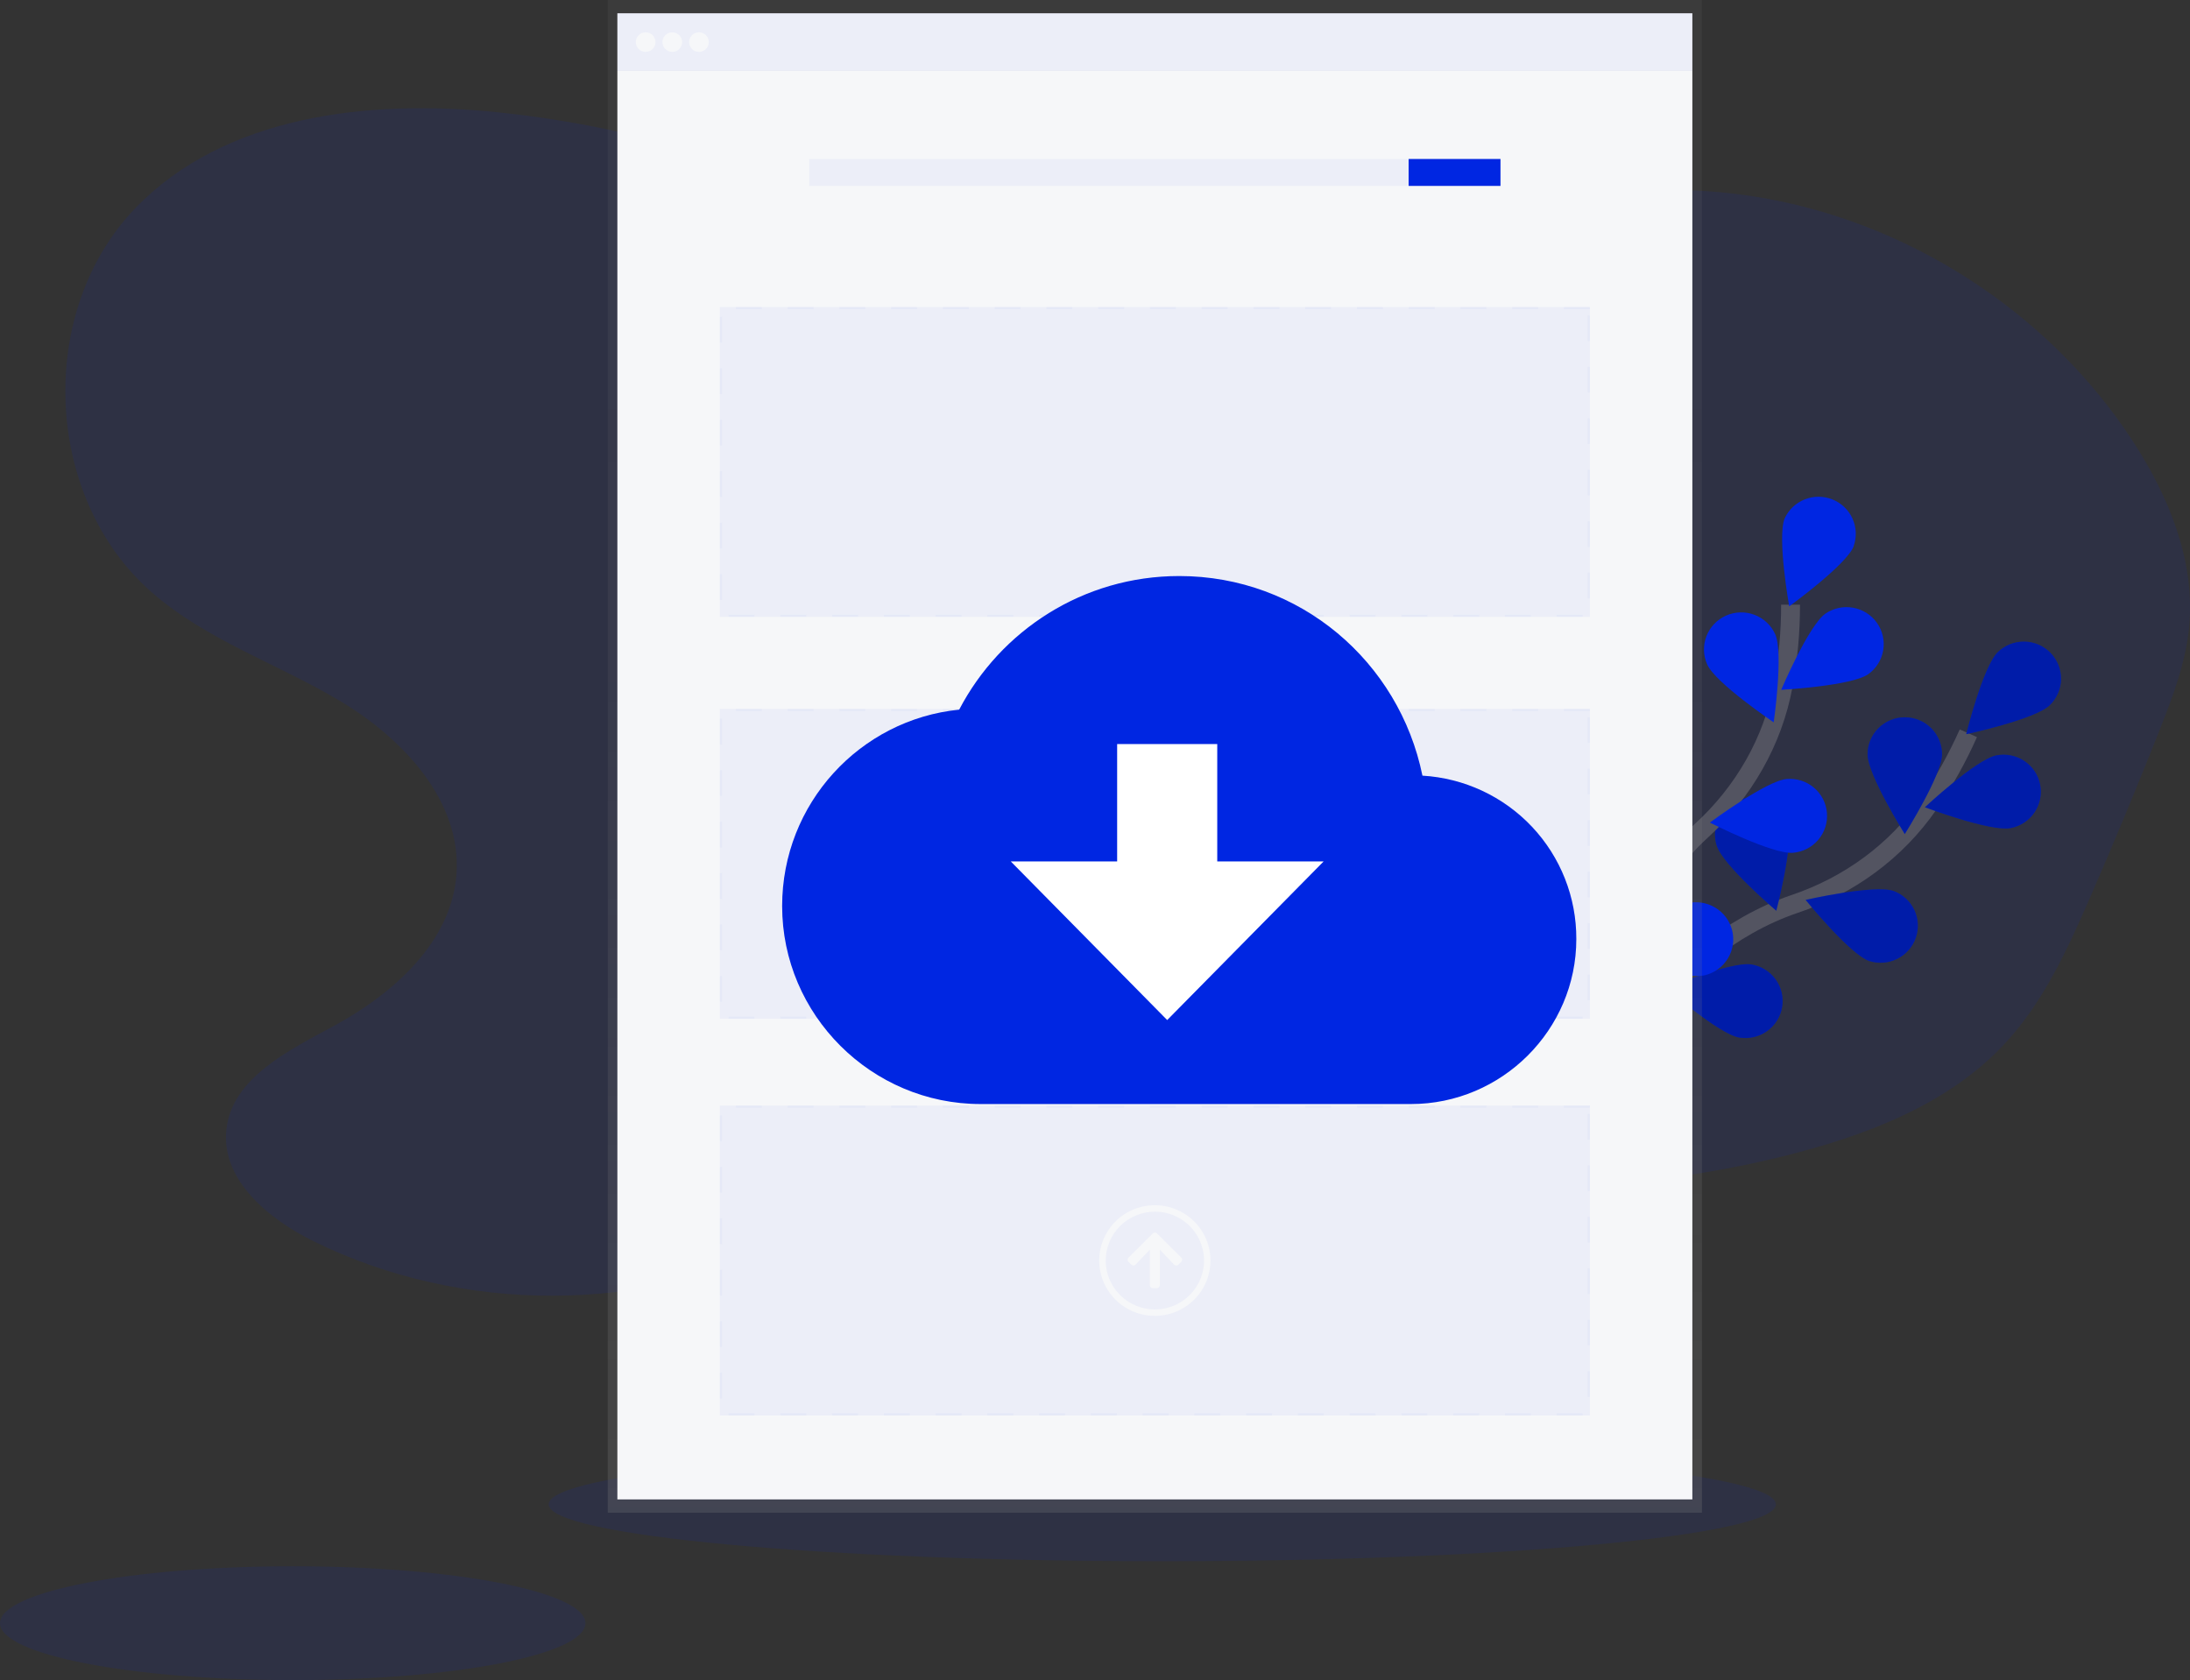
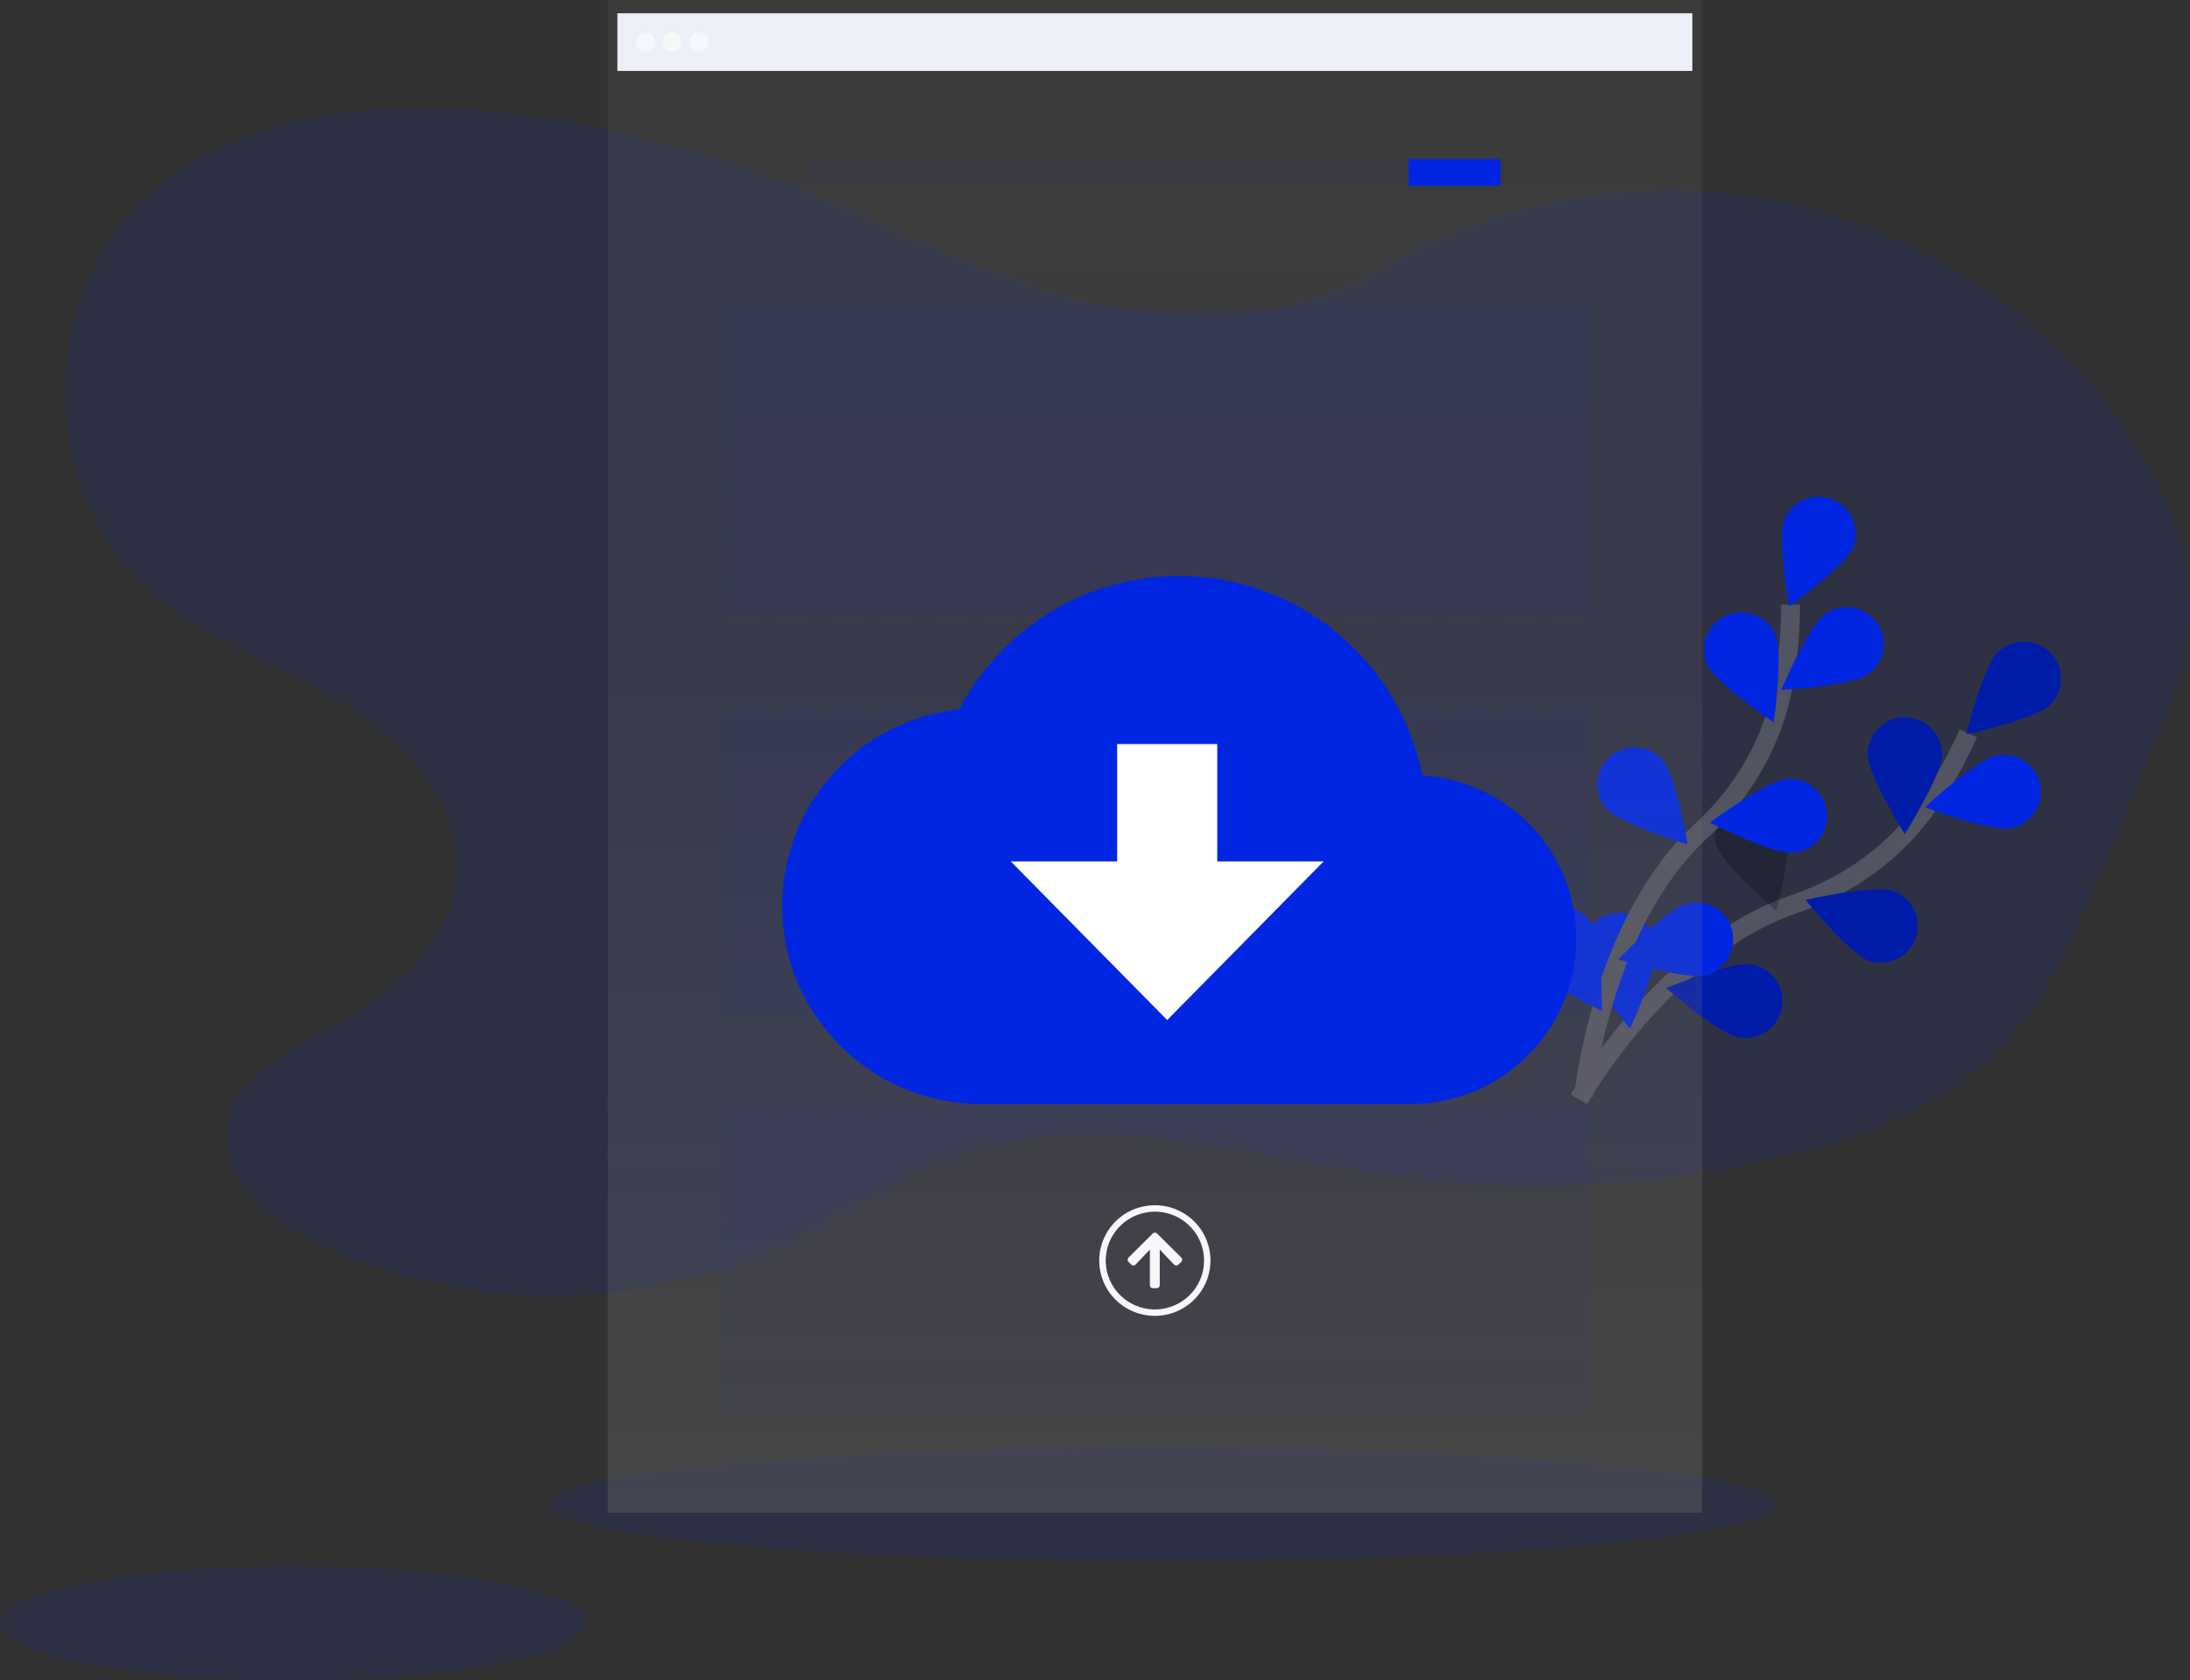
<svg xmlns="http://www.w3.org/2000/svg" width="232" height="178" viewBox="0 0 232 178" fill="none">
  <rect x="0" y="0" width="232" height="178" fill="#333333" stroke="none" />
  <g clip-path="url(#clip0)">
    <path opacity="0.1" d="M145.538 28.697C135.879 34.772 123.351 34.376 112.375 31.219C101.398 28.061 91.312 22.429 80.621 18.429C71.64 15.072 62.264 12.877 52.721 11.895C39.089 10.493 23.866 12.199 14.369 22.02C3.792 32.959 4.603 52.689 16.044 62.726C21.862 67.833 29.483 70.339 36.126 74.326C42.77 78.312 48.919 84.935 48.357 92.631C47.834 99.756 41.744 105.224 35.439 108.654C30.568 111.305 24.567 114.2 23.98 119.69C23.411 125.004 28.457 129.168 33.275 131.535C48.99 139.259 68.355 139.185 84.011 131.34C89.596 128.541 94.732 124.82 100.589 122.639C115.968 116.912 132.916 122.678 149.202 124.786C163.031 126.567 177.076 125.648 190.551 122.08C198.617 119.94 206.713 116.669 212.379 110.574C216.463 106.178 219.004 100.617 221.398 95.126C223.947 89.268 226.397 83.369 228.747 77.429C230.159 73.862 231.545 70.227 231.911 66.411C232.571 59.498 229.789 52.664 226.001 46.828C217.007 32.97 201.859 23.233 185.463 20.759C169.068 18.285 151.685 23.12 138.961 33.69" fill="#0026E2" />
    <path opacity="0.1" d="M31.009 178C48.135 178 62.018 175.301 62.018 171.971C62.018 168.641 48.135 165.941 31.009 165.941C13.883 165.941 0 168.641 0 171.971C0 175.301 13.883 178 31.009 178Z" fill="#0026E2" />
    <path opacity="0.1" d="M123.13 165.408C159.029 165.408 188.132 162.708 188.132 159.378C188.132 156.048 159.029 153.349 123.13 153.349C87.23 153.349 58.128 156.048 58.128 159.378C58.128 162.708 87.23 165.408 123.13 165.408Z" fill="#0026E2" />
    <path d="M167.252 116.451C167.252 116.451 176.364 100.399 190.096 95.778C195.855 93.835 200.883 90.185 204.322 85.196C205.948 82.826 207.352 80.312 208.518 77.688" stroke="#535461" stroke-width="2" stroke-miterlimit="10" />
    <path d="M217.14 74.716C215.575 76.225 208.292 77.785 208.292 77.785C208.292 77.785 210.078 70.595 211.643 69.085C212.394 68.36 213.404 67.961 214.45 67.977C215.497 67.992 216.494 68.421 217.223 69.167C217.952 69.914 218.353 70.918 218.337 71.959C218.321 73 217.891 73.991 217.14 74.716Z" fill="#0026E2" />
    <path d="M213.018 87.731C210.882 88.151 203.915 85.525 203.915 85.525C203.915 85.525 209.345 80.455 211.483 80.032C212.51 79.83 213.575 80.041 214.445 80.62C215.315 81.199 215.918 82.097 216.122 83.118C216.325 84.139 216.113 85.199 215.531 86.064C214.949 86.929 214.045 87.529 213.018 87.731Z" fill="#0026E2" />
    <path d="M198.019 101.814C195.963 101.105 191.28 95.342 191.28 95.342C191.28 95.342 198.542 93.688 200.6 94.397C201.566 94.755 202.352 95.474 202.792 96.401C203.231 97.329 203.288 98.39 202.951 99.359C202.614 100.327 201.909 101.126 200.988 101.585C200.066 102.044 199 102.126 198.019 101.814Z" fill="#0026E2" />
    <path d="M184.257 109.926C182.108 109.574 176.513 104.681 176.513 104.681C176.513 104.681 183.391 101.832 185.541 102.182C186.052 102.266 186.542 102.449 186.982 102.721C187.422 102.993 187.804 103.348 188.106 103.767C188.408 104.186 188.624 104.66 188.741 105.161C188.859 105.663 188.876 106.183 188.792 106.691C188.708 107.2 188.523 107.687 188.25 108.124C187.976 108.562 187.619 108.942 187.198 109.242C186.777 109.542 186.3 109.757 185.796 109.874C185.291 109.991 184.768 110.008 184.257 109.924V109.926Z" fill="#0026E2" />
    <path d="M197.843 79.914C197.843 82.081 201.784 88.367 201.784 88.367C201.784 88.367 205.733 82.084 205.733 79.916C205.733 78.876 205.318 77.878 204.578 77.142C203.838 76.406 202.834 75.993 201.788 75.993C200.742 75.993 199.738 76.406 198.998 77.142C198.258 77.878 197.843 78.876 197.843 79.916V79.914Z" fill="#0026E2" />
-     <path d="M181.868 89.599C182.519 91.666 188.173 96.491 188.173 96.491C188.173 96.491 190.051 89.322 189.4 87.254C189.087 86.26 188.39 85.43 187.462 84.947C186.534 84.464 185.451 84.367 184.451 84.678C183.452 84.989 182.617 85.682 182.131 86.605C181.645 87.528 181.548 88.605 181.861 89.599H181.868Z" fill="#0026E2" />
    <path d="M167.636 101.137C167.932 103.286 172.684 108.993 172.684 108.993C172.684 108.993 175.754 102.243 175.464 100.094C175.395 99.583 175.226 99.091 174.966 98.646C174.705 98.2 174.359 97.81 173.947 97.497C173.535 97.184 173.065 96.956 172.565 96.823C172.064 96.692 171.542 96.659 171.028 96.727C169.991 96.866 169.051 97.409 168.416 98.236C168.102 98.646 167.872 99.113 167.739 99.611C167.606 100.109 167.573 100.628 167.642 101.139L167.636 101.137Z" fill="#0026E2" />
    <path opacity="0.25" d="M217.14 74.716C215.575 76.225 208.292 77.785 208.292 77.785C208.292 77.785 210.078 70.595 211.643 69.085C212.394 68.36 213.404 67.961 214.45 67.977C215.497 67.992 216.494 68.421 217.223 69.167C217.952 69.914 218.353 70.918 218.337 71.959C218.321 73 217.891 73.991 217.14 74.716Z" fill="black" />
-     <path opacity="0.25" d="M213.018 87.731C210.882 88.151 203.915 85.525 203.915 85.525C203.915 85.525 209.345 80.455 211.483 80.032C212.51 79.83 213.575 80.041 214.445 80.62C215.315 81.199 215.918 82.097 216.122 83.118C216.325 84.139 216.113 85.199 215.531 86.064C214.949 86.929 214.045 87.529 213.018 87.731Z" fill="black" />
    <path opacity="0.25" d="M198.019 101.814C195.963 101.105 191.28 95.342 191.28 95.342C191.28 95.342 198.542 93.688 200.6 94.397C201.566 94.755 202.352 95.474 202.792 96.401C203.231 97.329 203.288 98.39 202.951 99.359C202.614 100.327 201.909 101.126 200.988 101.585C200.066 102.044 199 102.126 198.019 101.814Z" fill="black" />
    <path opacity="0.25" d="M184.257 109.926C182.108 109.574 176.513 104.681 176.513 104.681C176.513 104.681 183.391 101.832 185.541 102.182C186.052 102.266 186.542 102.449 186.982 102.721C187.422 102.993 187.804 103.348 188.106 103.767C188.408 104.186 188.624 104.66 188.741 105.161C188.859 105.663 188.876 106.183 188.792 106.691C188.708 107.2 188.523 107.687 188.25 108.124C187.976 108.562 187.619 108.942 187.198 109.242C186.777 109.542 186.3 109.757 185.796 109.874C185.291 109.991 184.768 110.008 184.257 109.924V109.926Z" fill="black" />
    <path opacity="0.25" d="M197.843 79.914C197.843 82.081 201.784 88.367 201.784 88.367C201.784 88.367 205.733 82.084 205.733 79.916C205.733 78.876 205.318 77.878 204.578 77.142C203.838 76.406 202.834 75.993 201.788 75.993C200.742 75.993 199.738 76.406 198.998 77.142C198.258 77.878 197.843 78.876 197.843 79.916V79.914Z" fill="black" />
    <path opacity="0.25" d="M181.868 89.599C182.519 91.666 188.173 96.491 188.173 96.491C188.173 96.491 190.051 89.322 189.4 87.254C189.087 86.26 188.39 85.43 187.462 84.947C186.534 84.464 185.451 84.367 184.451 84.678C183.452 84.989 182.617 85.682 182.131 86.605C181.645 87.528 181.548 88.605 181.861 89.599H181.868Z" fill="black" />
-     <path opacity="0.25" d="M167.636 101.137C167.932 103.286 172.684 108.993 172.684 108.993C172.684 108.993 175.754 102.243 175.464 100.094C175.395 99.583 175.226 99.091 174.966 98.646C174.705 98.2 174.359 97.81 173.947 97.497C173.535 97.184 173.065 96.956 172.565 96.823C172.064 96.692 171.542 96.659 171.028 96.727C169.991 96.866 169.051 97.409 168.416 98.236C168.102 98.646 167.872 99.113 167.739 99.611C167.606 100.109 167.573 100.628 167.642 101.139L167.636 101.137Z" fill="black" />
    <path d="M167.775 116.131C167.775 116.131 169.566 97.784 180.225 88.026C184.7 83.937 187.81 78.565 188.906 72.619C189.428 69.797 189.689 66.933 189.685 64.064" stroke="#535461" stroke-width="2" stroke-miterlimit="10" />
    <path d="M196.376 57.878C195.563 59.888 189.541 64.239 189.541 64.239C189.541 64.239 188.244 56.944 189.059 54.925C189.481 54.005 190.243 53.283 191.186 52.908C192.13 52.534 193.183 52.536 194.125 52.914C195.067 53.292 195.826 54.017 196.245 54.938C196.663 55.859 196.707 56.904 196.369 57.857L196.376 57.878Z" fill="#0026E2" />
    <path d="M197.914 71.431C196.132 72.678 188.694 73.085 188.694 73.085C188.694 73.085 191.59 66.27 193.374 65.013C194.231 64.428 195.285 64.202 196.307 64.385C197.33 64.567 198.239 65.144 198.837 65.989C199.435 66.834 199.673 67.88 199.5 68.899C199.327 69.918 198.757 70.828 197.914 71.431Z" fill="#0026E2" />
-     <path d="M189.939 90.351C187.768 90.532 181.139 87.15 181.139 87.15C181.139 87.15 187.106 82.713 189.278 82.531C190.321 82.444 191.356 82.772 192.155 83.444C192.954 84.116 193.453 85.076 193.54 86.113C193.628 87.15 193.297 88.178 192.622 88.973C191.947 89.768 190.981 90.263 189.939 90.351Z" fill="#0026E2" />
+     <path d="M189.939 90.351C187.768 90.532 181.139 87.15 181.139 87.15C181.139 87.15 187.106 82.713 189.278 82.531C190.321 82.444 191.356 82.772 192.155 83.444C192.954 84.116 193.453 85.076 193.54 86.113C193.628 87.15 193.297 88.178 192.622 88.973C191.947 89.768 190.981 90.263 189.939 90.351" fill="#0026E2" />
    <path d="M180.657 103.313C178.548 103.856 171.439 101.637 171.439 101.637C171.439 101.637 176.565 96.259 178.676 95.716C179.689 95.455 180.765 95.605 181.667 96.133C182.569 96.66 183.224 97.523 183.486 98.53C183.749 99.537 183.598 100.607 183.068 101.504C182.537 102.401 181.67 103.052 180.657 103.313Z" fill="#0026E2" />
    <path d="M180.851 70.395C181.733 72.376 187.899 76.529 187.899 76.529C187.899 76.529 188.95 69.196 188.068 67.215C187.644 66.263 186.857 65.518 185.88 65.143C184.904 64.769 183.817 64.795 182.86 65.217C181.903 65.639 181.154 66.421 180.777 67.392C180.4 68.363 180.427 69.444 180.851 70.395Z" fill="#0026E2" />
    <path d="M170.196 85.694C171.636 87.32 178.77 89.453 178.77 89.453C178.77 89.453 177.564 82.143 176.127 80.514C175.785 80.126 175.369 79.809 174.904 79.581C174.439 79.353 173.933 79.218 173.415 79.184C172.898 79.15 172.379 79.218 171.887 79.384C171.396 79.55 170.943 79.81 170.553 80.15C170.163 80.49 169.844 80.904 169.615 81.366C169.385 81.829 169.25 82.332 169.216 82.847C169.182 83.361 169.25 83.878 169.417 84.366C169.583 84.855 169.845 85.306 170.187 85.694H170.196Z" fill="#0026E2" />
    <path d="M161.892 101.975C163.035 103.822 169.703 107.123 169.703 107.123C169.703 107.123 169.758 99.715 168.618 97.868C168.07 96.981 167.191 96.347 166.173 96.105C165.155 95.863 164.082 96.033 163.19 96.578C162.298 97.122 161.66 97.997 161.417 99.009C161.174 100.021 161.345 101.088 161.892 101.975Z" fill="#0026E2" />
    <path d="M64.385 0V6.22V160.264H180.298V6.22V0H64.385Z" fill="url(#paint0_linear)" />
    <path d="M179.282 1.406H65.402V7.515H179.282V1.406Z" fill="#F6F7F9" />
    <g opacity="0.2">
      <path opacity="0.2" d="M179.282 1.406H65.402V7.515H179.282V1.406Z" fill="#0026E2" />
    </g>
-     <path d="M179.282 7.515H65.402V158.858H179.282V7.515Z" fill="#F6F7F9" />
    <path d="M68.397 5.495C68.972 5.495 69.438 5.032 69.438 4.459C69.438 3.887 68.972 3.424 68.397 3.424C67.821 3.424 67.355 3.887 67.355 4.459C67.355 5.032 67.821 5.495 68.397 5.495Z" fill="#F6F7F9" />
    <path d="M71.22 5.495C71.795 5.495 72.262 5.032 72.262 4.459C72.262 3.887 71.795 3.424 71.22 3.424C70.645 3.424 70.178 3.887 70.178 4.459C70.178 5.032 70.645 5.495 71.22 5.495Z" fill="#F6F7F9" />
    <path d="M74.044 5.495C74.619 5.495 75.085 5.032 75.085 4.459C75.085 3.887 74.619 3.424 74.044 3.424C73.468 3.424 73.002 3.887 73.002 4.459C73.002 5.032 73.468 5.495 74.044 5.495Z" fill="#F6F7F9" />
    <g opacity="0.2">
      <path opacity="0.2" d="M158.955 16.845H85.726V19.696H158.955V16.845Z" fill="#0026E2" />
    </g>
    <path d="M158.955 16.845H149.225V19.696H158.955V16.845Z" fill="#0026E2" />
    <g opacity="0.2">
      <path opacity="0.2" d="M168.423 75.109H76.259V107.934H168.423V75.109Z" fill="#0026E2" />
      <path opacity="0.2" d="M168.424 75.111H165.682V75.338H168.424V75.111ZM162.941 75.111H160.2V75.338H162.941V75.111ZM157.458 75.111H154.717V75.338H157.458V75.111ZM151.976 75.111H149.234V75.338H151.976V75.111ZM146.493 75.111H143.752V75.338H146.493V75.111ZM141.01 75.111H138.269V75.338H141.01V75.111ZM135.528 75.111H132.786V75.338H135.528V75.111ZM130.045 75.111H127.303V75.338H130.045V75.111ZM124.562 75.111H121.821V75.338H124.562V75.111ZM119.079 75.111H116.338V75.338H119.079V75.111ZM113.597 75.111H110.855V75.338H113.597V75.111ZM108.114 75.111H105.373V75.338H108.114V75.111ZM102.631 75.111H99.89V75.338H102.631V75.111ZM97.149 75.111H94.407V75.338H97.149V75.111ZM91.666 75.111H88.925V75.338H91.666V75.111ZM86.183 75.111H83.442V75.338H86.183V75.111ZM80.701 75.111H77.959V75.338H80.701V75.111ZM76.486 76.147H76.257V78.873H76.486V76.147ZM76.486 81.599H76.257V84.325H76.486V81.599ZM76.486 87.051H76.257V89.777H76.486V87.051ZM76.486 92.504H76.257V95.23H76.486V92.504ZM76.486 97.956H76.257V100.682H76.486V97.956ZM76.486 103.408H76.257V106.134H76.486V103.408ZM79.926 107.708H77.185V107.936H79.926V107.708ZM85.409 107.708H82.668V107.936H85.409V107.708ZM90.892 107.708H88.15V107.936H90.892V107.708ZM96.374 107.708H93.633V107.936H96.374V107.708ZM101.857 107.708H99.116V107.936H101.857V107.708ZM107.34 107.708H104.598V107.936H107.34V107.708ZM112.822 107.708H110.081V107.936H112.822V107.708ZM118.305 107.708H115.564V107.936H118.305V107.708ZM123.788 107.708H121.046V107.936H123.788V107.708ZM129.27 107.708H126.529V107.936H129.27V107.708ZM134.753 107.708H132.012V107.936H134.753V107.708ZM140.236 107.708H137.494V107.936H140.236V107.708ZM145.718 107.708H142.977V107.936H145.718V107.708ZM151.201 107.708H148.46V107.936H151.201V107.708ZM156.684 107.708H153.942V107.936H156.684V107.708ZM162.167 107.708H159.425V107.936H162.167V107.708ZM167.649 107.708H164.908V107.936H167.649V107.708ZM168.421 103.251H168.193V105.977H168.421V103.251ZM168.421 97.799H168.193V100.525H168.421V97.799ZM168.421 92.347H168.193V95.073H168.421V92.347ZM168.421 86.894H168.193V89.621H168.421V86.894ZM168.421 81.442H168.193V84.168H168.421V81.442ZM168.421 75.99H168.193V78.716H168.421V75.99Z" fill="#0026E2" />
    </g>
    <g opacity="0.2">
      <path opacity="0.2" d="M168.423 32.529H76.259V65.354H168.423V32.529Z" fill="#0026E2" />
      <path opacity="0.2" d="M168.424 32.531H165.682V32.758H168.424V32.531ZM162.941 32.531H160.2V32.758H162.941V32.531ZM157.458 32.531H154.717V32.758H157.458V32.531ZM151.976 32.531H149.234V32.758H151.976V32.531ZM146.493 32.531H143.752V32.758H146.493V32.531ZM141.01 32.531H138.269V32.758H141.01V32.531ZM135.528 32.531H132.786V32.758H135.528V32.531ZM130.045 32.531H127.303V32.758H130.045V32.531ZM124.562 32.531H121.821V32.758H124.562V32.531ZM119.079 32.531H116.338V32.758H119.079V32.531ZM113.597 32.531H110.855V32.758H113.597V32.531ZM108.114 32.531H105.373V32.758H108.114V32.531ZM102.631 32.531H99.89V32.758H102.631V32.531ZM97.149 32.531H94.407V32.758H97.149V32.531ZM91.666 32.531H88.925V32.758H91.666V32.531ZM86.183 32.531H83.442V32.758H86.183V32.531ZM80.701 32.531H77.959V32.758H80.701V32.531ZM76.486 33.569H76.257V36.295H76.486V33.569ZM76.486 39.022H76.257V41.748H76.486V39.022ZM76.486 44.474H76.257V47.2H76.486V44.474ZM76.486 49.926H76.257V52.652H76.486V49.926ZM76.486 55.378H76.257V58.104H76.486V55.378ZM76.486 60.831H76.257V63.557H76.486V60.831ZM79.926 65.131H77.185V65.358H79.926V65.131ZM85.409 65.131H82.668V65.358H85.409V65.131ZM90.892 65.131H88.15V65.358H90.892V65.131ZM96.374 65.131H93.633V65.358H96.374V65.131ZM101.857 65.131H99.116V65.358H101.857V65.131ZM107.34 65.131H104.598V65.358H107.34V65.131ZM112.822 65.131H110.081V65.358H112.822V65.131ZM118.305 65.131H115.564V65.358H118.305V65.131ZM123.788 65.131H121.046V65.358H123.788V65.131ZM129.27 65.131H126.529V65.358H129.27V65.131ZM134.753 65.131H132.012V65.358H134.753V65.131ZM140.236 65.131H137.494V65.358H140.236V65.131ZM145.718 65.131H142.977V65.358H145.718V65.131ZM151.201 65.131H148.46V65.358H151.201V65.131ZM156.684 65.131H153.942V65.358H156.684V65.131ZM162.167 65.131H159.425V65.358H162.167V65.131ZM167.649 65.131H164.908V65.358H167.649V65.131ZM168.421 60.674H168.193V63.4H168.421V60.674ZM168.421 55.221H168.193V57.948H168.421V55.221ZM168.421 49.769H168.193V52.495H168.421V49.769ZM168.421 44.317H168.193V47.043H168.421V44.317ZM168.421 38.865H168.193V41.591H168.421V38.865ZM168.421 33.413H168.193V36.139H168.421V33.413Z" fill="#0026E2" />
    </g>
    <g opacity="0.2">
      <path opacity="0.2" d="M168.423 117.135H76.259V149.96H168.423V117.135Z" fill="#0026E2" />
      <path opacity="0.2" d="M168.424 117.136H165.682V117.363H168.424V117.136ZM162.941 117.136H160.2V117.363H162.941V117.136ZM157.458 117.136H154.717V117.363H157.458V117.136ZM151.976 117.136H149.234V117.363H151.976V117.136ZM146.493 117.136H143.752V117.363H146.493V117.136ZM141.01 117.136H138.269V117.363H141.01V117.136ZM135.528 117.136H132.786V117.363H135.528V117.136ZM130.045 117.136H127.303V117.363H130.045V117.136ZM124.562 117.136H121.821V117.363H124.562V117.136ZM119.079 117.136H116.338V117.363H119.079V117.136ZM113.597 117.136H110.855V117.363H113.597V117.136ZM108.114 117.136H105.373V117.363H108.114V117.136ZM102.631 117.136H99.89V117.363H102.631V117.136ZM97.149 117.136H94.407V117.363H97.149V117.136ZM91.666 117.136H88.925V117.363H91.666V117.136ZM86.183 117.136H83.442V117.363H86.183V117.136ZM80.701 117.136H77.959V117.363H80.701V117.136ZM76.486 118.172H76.257V120.898H76.486V118.172ZM76.486 123.624H76.257V126.351H76.486V123.624ZM76.486 129.077H76.257V131.803H76.486V129.077ZM76.486 134.529H76.257V137.255H76.486V134.529ZM76.486 139.981H76.257V142.707H76.486V139.981ZM76.486 145.433H76.257V148.16H76.486V145.433ZM79.926 149.734H77.185V149.961H79.926V149.734ZM85.409 149.734H82.668V149.961H85.409V149.734ZM90.892 149.734H88.15V149.961H90.892V149.734ZM96.374 149.734H93.633V149.961H96.374V149.734ZM101.857 149.734H99.116V149.961H101.857V149.734ZM107.34 149.734H104.598V149.961H107.34V149.734ZM112.822 149.734H110.081V149.961H112.822V149.734ZM118.305 149.734H115.564V149.961H118.305V149.734ZM123.788 149.734H121.046V149.961H123.788V149.734ZM129.27 149.734H126.529V149.961H129.27V149.734ZM134.753 149.734H132.012V149.961H134.753V149.734ZM140.236 149.734H137.494V149.961H140.236V149.734ZM145.718 149.734H142.977V149.961H145.718V149.734ZM151.201 149.734H148.46V149.961H151.201V149.734ZM156.684 149.734H153.942V149.961H156.684V149.734ZM162.167 149.734H159.425V149.961H162.167V149.734ZM167.649 149.734H164.908V149.961H167.649V149.734ZM168.421 145.277H168.193V148.003H168.421V145.277ZM168.421 139.824H168.193V142.551H168.421V139.824ZM168.421 134.372H168.193V137.098H168.421V134.372ZM168.421 128.92H168.193V131.646H168.421V128.92ZM168.421 123.468H168.193V126.194H168.421V123.468ZM168.421 118.015H168.193V120.742H168.421V118.015Z" fill="#0026E2" />
    </g>
    <path d="M119.845 91.954L119.55 91.664C119.519 91.634 119.495 91.599 119.478 91.56C119.462 91.521 119.453 91.479 119.453 91.436C119.453 91.394 119.462 91.352 119.478 91.313C119.495 91.274 119.519 91.239 119.55 91.209L122.118 88.656C122.147 88.625 122.183 88.601 122.222 88.585C122.261 88.568 122.304 88.559 122.346 88.559C122.389 88.559 122.431 88.568 122.47 88.585C122.51 88.601 122.545 88.625 122.575 88.656L125.14 91.207C125.171 91.237 125.195 91.272 125.212 91.311C125.229 91.35 125.237 91.392 125.237 91.434C125.237 91.477 125.229 91.519 125.212 91.558C125.195 91.597 125.171 91.632 125.14 91.661L124.839 91.954C124.809 91.985 124.773 92.009 124.734 92.026C124.695 92.042 124.653 92.051 124.61 92.051C124.567 92.051 124.525 92.042 124.486 92.026C124.447 92.009 124.411 91.985 124.382 91.954L122.867 90.364V94.14C122.867 94.181 122.859 94.222 122.844 94.26C122.828 94.299 122.805 94.334 122.776 94.363C122.746 94.392 122.711 94.416 122.673 94.432C122.635 94.448 122.593 94.456 122.552 94.456H122.129C122.045 94.456 121.964 94.422 121.905 94.363C121.845 94.304 121.812 94.224 121.812 94.14V90.376L120.295 91.966C120.265 91.995 120.229 92.018 120.19 92.033C120.151 92.049 120.109 92.056 120.067 92.055C120.025 92.054 119.984 92.044 119.946 92.027C119.908 92.01 119.873 91.985 119.845 91.954Z" fill="#F6F7F9" />
-     <path d="M122.342 86.345C123.372 86.345 124.379 86.648 125.236 87.217C126.093 87.786 126.761 88.595 127.155 89.541C127.55 90.488 127.653 91.529 127.453 92.534C127.252 93.539 126.756 94.462 126.028 95.187C125.299 95.911 124.371 96.405 123.361 96.605C122.35 96.805 121.303 96.703 120.351 96.311C119.399 95.919 118.586 95.255 118.013 94.403C117.441 93.551 117.135 92.55 117.135 91.525C117.137 90.152 117.685 88.836 118.661 87.865C119.637 86.894 120.961 86.347 122.342 86.345ZM122.342 85.664C121.176 85.663 120.036 86.007 119.067 86.651C118.097 87.294 117.341 88.21 116.895 89.281C116.448 90.352 116.331 91.53 116.558 92.667C116.786 93.804 117.347 94.849 118.171 95.669C118.995 96.489 120.045 97.047 121.189 97.273C122.332 97.5 123.517 97.384 124.594 96.94C125.671 96.497 126.592 95.746 127.24 94.782C127.887 93.818 128.233 92.684 128.233 91.525C128.234 90.755 128.081 89.993 127.785 89.282C127.489 88.571 127.056 87.925 126.508 87.381C125.961 86.836 125.312 86.405 124.597 86.11C123.882 85.816 123.116 85.664 122.342 85.664Z" fill="#F6F7F9" />
    <path d="M119.845 133.982L119.55 133.691C119.519 133.662 119.495 133.627 119.478 133.588C119.462 133.549 119.453 133.507 119.453 133.464C119.453 133.422 119.462 133.38 119.478 133.341C119.495 133.302 119.519 133.266 119.55 133.237L122.118 130.684C122.147 130.653 122.183 130.629 122.222 130.612C122.261 130.596 122.304 130.587 122.346 130.587C122.389 130.587 122.431 130.596 122.47 130.612C122.51 130.629 122.545 130.653 122.575 130.684L125.14 133.235C125.171 133.264 125.195 133.3 125.212 133.339C125.229 133.378 125.237 133.42 125.237 133.462C125.237 133.504 125.229 133.546 125.212 133.585C125.195 133.624 125.171 133.66 125.14 133.689L124.839 133.982C124.809 134.012 124.773 134.036 124.734 134.053C124.695 134.069 124.653 134.078 124.61 134.078C124.568 134.078 124.525 134.069 124.486 134.053C124.447 134.036 124.411 134.012 124.382 133.982L122.86 132.392V136.168C122.86 136.251 122.827 136.332 122.767 136.391C122.708 136.45 122.627 136.483 122.543 136.483H122.129C122.088 136.483 122.046 136.475 122.008 136.459C121.97 136.443 121.935 136.42 121.905 136.391C121.876 136.361 121.853 136.327 121.837 136.288C121.822 136.25 121.814 136.209 121.814 136.168V132.392L120.297 133.982C120.268 134.013 120.233 134.037 120.194 134.053C120.155 134.07 120.113 134.078 120.071 134.078C120.029 134.078 119.987 134.07 119.948 134.053C119.909 134.037 119.874 134.013 119.845 133.982Z" fill="#F6F7F9" />
    <path d="M122.342 128.371C123.372 128.37 124.379 128.674 125.236 129.243C126.093 129.812 126.761 130.621 127.156 131.567C127.55 132.514 127.653 133.555 127.452 134.56C127.252 135.565 126.755 136.489 126.027 137.213C125.298 137.938 124.37 138.431 123.359 138.631C122.349 138.831 121.301 138.728 120.35 138.335C119.398 137.943 118.584 137.279 118.012 136.427C117.44 135.575 117.135 134.573 117.135 133.548C117.137 132.176 117.686 130.86 118.662 129.889C119.638 128.919 120.961 128.373 122.342 128.371ZM122.342 127.689C121.176 127.689 120.036 128.032 119.066 128.676C118.097 129.32 117.341 130.235 116.895 131.307C116.448 132.378 116.331 133.556 116.559 134.693C116.786 135.831 117.347 136.875 118.172 137.695C118.996 138.515 120.047 139.073 121.19 139.299C122.334 139.525 123.519 139.409 124.596 138.965C125.673 138.521 126.593 137.77 127.241 136.805C127.888 135.841 128.234 134.708 128.233 133.548C128.233 131.994 127.613 130.504 126.508 129.405C125.403 128.307 123.904 127.689 122.342 127.689Z" fill="#F6F7F9" />
    <path d="M150.687 82.178C148.234 70.116 137.717 61.029 124.923 61.029C114.757 61.029 105.993 66.797 101.611 75.185C91.094 76.234 82.857 85.149 82.857 95.993C82.857 107.529 92.32 116.971 103.89 116.971H149.461C159.101 116.971 166.989 109.104 166.989 99.489C167.007 95.072 165.328 90.815 162.296 87.595C159.263 84.375 155.109 82.436 150.687 82.178Z" fill="#0026E2" />
    <path d="M107.077 91.265L123.648 108.071L140.22 91.265H128.951V78.829H118.346V91.265H107.077Z" fill="white" />
  </g>
  <defs>
    <linearGradient id="paint0_linear" x1="122.342" y1="160.264" x2="122.342" y2="0" gradientUnits="userSpaceOnUse">
      <stop stop-color="#808080" stop-opacity="0.25" />
      <stop offset="0.54" stop-color="#808080" stop-opacity="0.12" />
      <stop offset="1" stop-color="#808080" stop-opacity="0.1" />
    </linearGradient>
    <clipPath id="clip0">
      <rect width="232" height="178" fill="white" />
    </clipPath>
  </defs>
</svg>